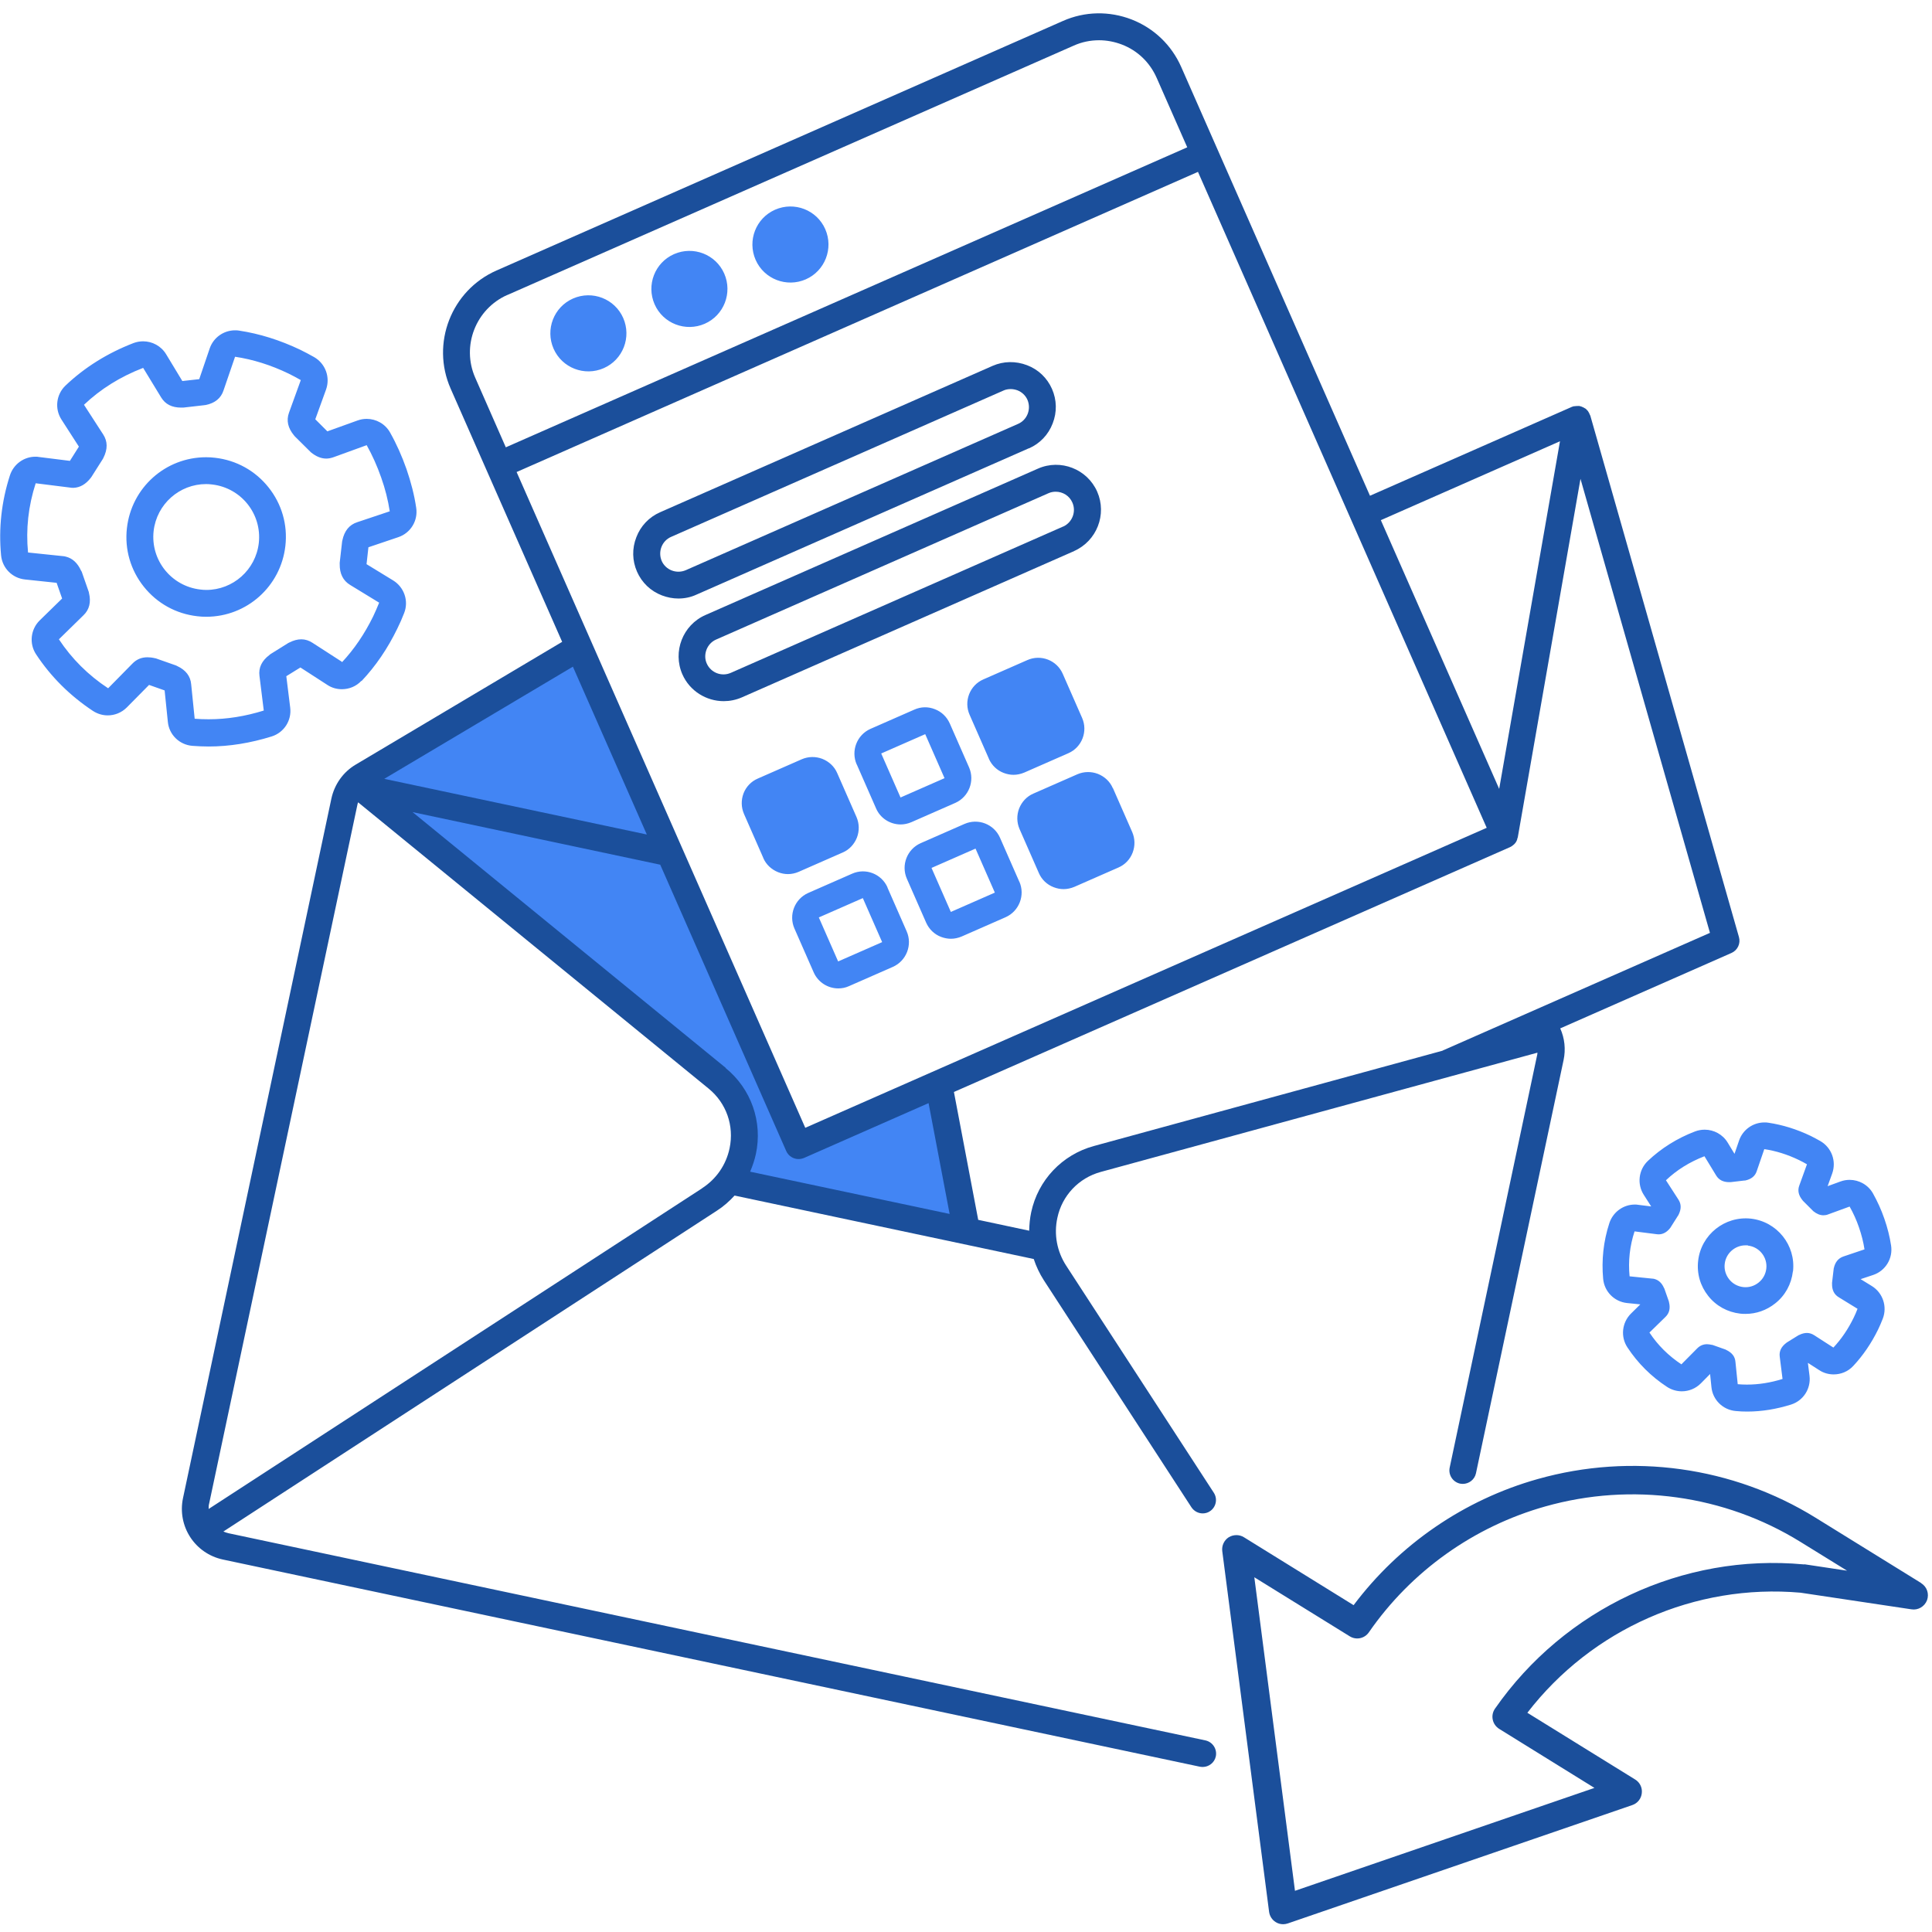
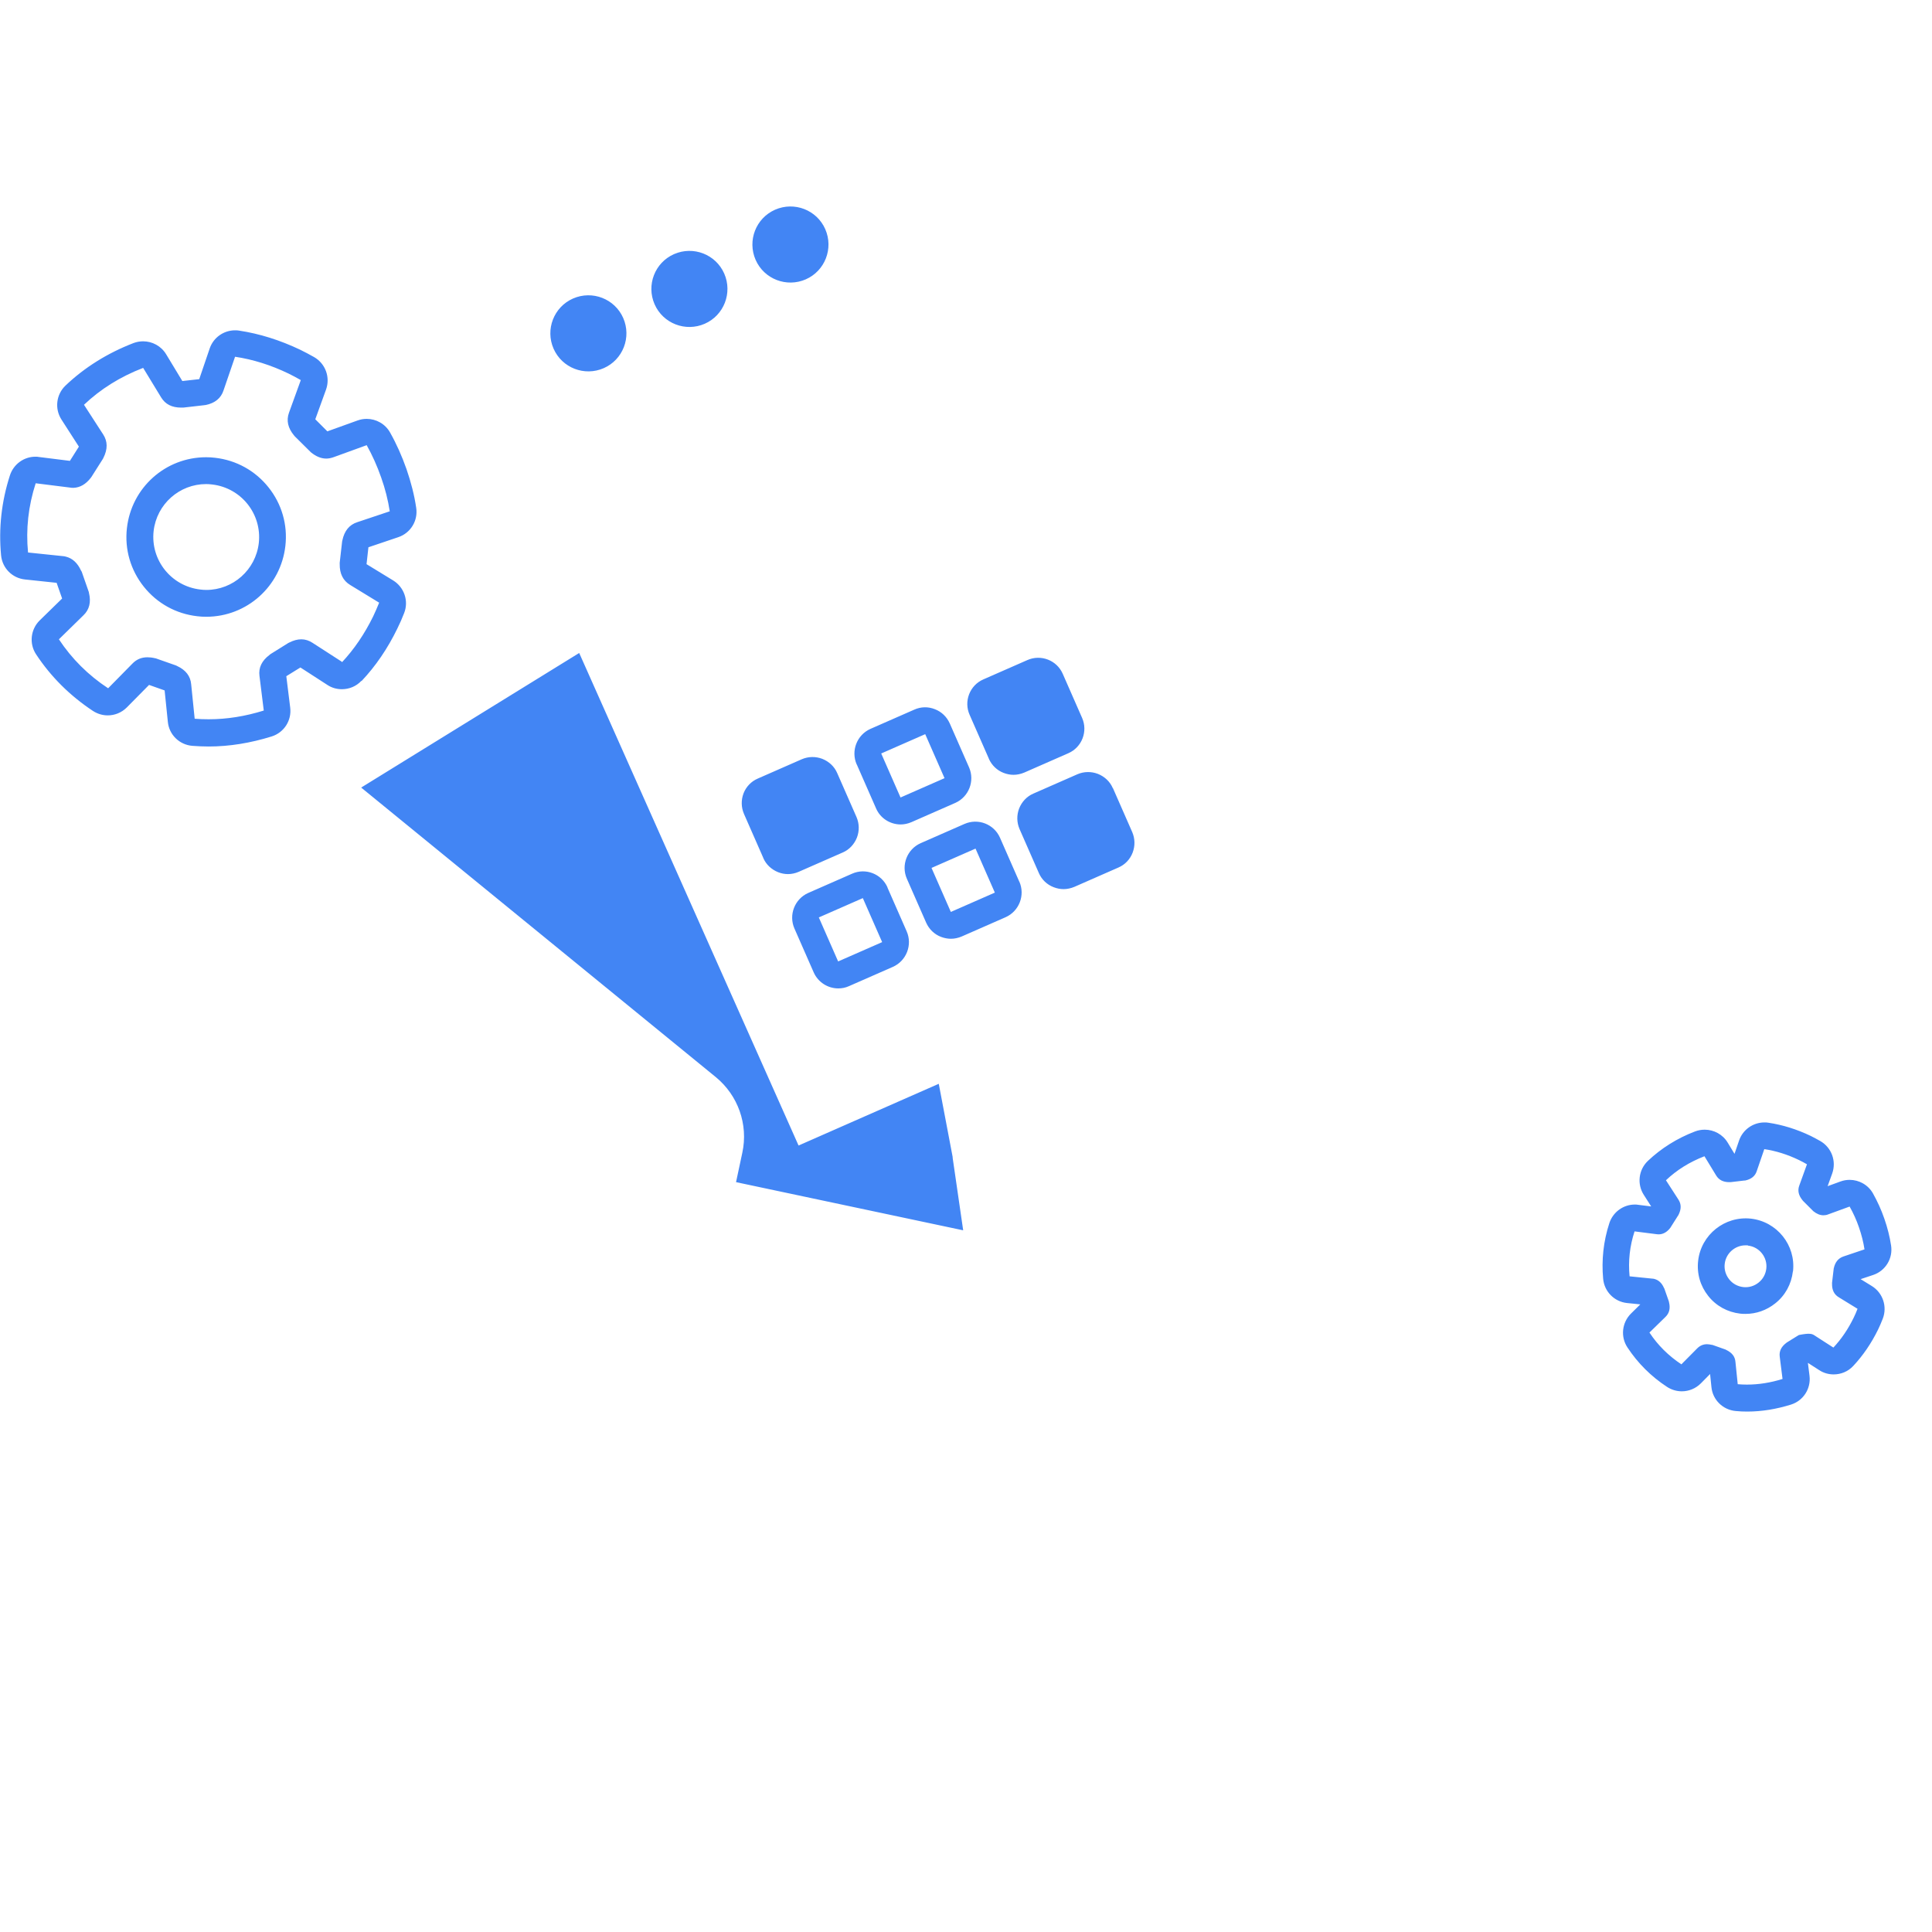
<svg xmlns="http://www.w3.org/2000/svg" width="144" height="144" viewBox="0 0 144 144" fill="none">
-   <path d="M71 86.26L71.79 91.7L54.86 88.11L55.33 85.91C55.78 83.81 55.01 81.64 53.35 80.28L26.92 58.7L43.17 48.67L59.52 85.38L69.97 80.78L71.01 86.26H71ZM20.01 36.32C21 37.56 21.45 39.11 21.27 40.69C20.93 43.7 18.4 45.97 15.37 45.97C15.15 45.97 14.92 45.96 14.7 45.93C13.12 45.75 11.71 44.97 10.72 43.73C9.73 42.49 9.28 40.94 9.46 39.36C9.8 36.35 12.33 34.08 15.36 34.08C15.58 34.08 15.81 34.09 16.03 34.12C17.61 34.3 19.02 35.08 20.01 36.32ZM15.81 36.11C15.66 36.09 15.51 36.08 15.36 36.08C13.38 36.08 11.68 37.57 11.45 39.58C11.21 41.74 12.76 43.69 14.93 43.94C15.08 43.96 15.23 43.97 15.38 43.97C17.36 43.97 19.06 42.48 19.29 40.47C19.53 38.31 17.98 36.36 15.81 36.11ZM26.94 50.74C26.55 51.16 26.02 51.37 25.48 51.37C25.11 51.37 24.73 51.27 24.4 51.05L22.39 49.75L21.34 50.4L21.63 52.74C21.75 53.7 21.17 54.6 20.25 54.89C18.68 55.38 17.1 55.64 15.55 55.64C15.14 55.64 14.73 55.62 14.33 55.59C13.37 55.51 12.6 54.76 12.51 53.8L12.27 51.46L11.11 51.05L9.45 52.73C9.06 53.12 8.55 53.32 8.03 53.32C7.65 53.32 7.27 53.21 6.93 52.99C5.22 51.86 3.79 50.44 2.69 48.77C2.16 47.97 2.28 46.91 2.96 46.24L4.63 44.61L4.22 43.44L1.86 43.19C0.91 43.09 0.17 42.34 0.08 41.39C-0.11 39.38 0.11 37.38 0.74 35.43C1.01 34.6 1.78 34.04 2.64 34.04C2.72 34.04 2.81 34.04 2.89 34.06L5.21 34.35L5.88 33.29L4.58 31.27C4.06 30.46 4.19 29.4 4.88 28.74C6.31 27.38 8.01 26.32 9.95 25.57C10.19 25.48 10.43 25.44 10.67 25.44C11.35 25.44 12.01 25.79 12.38 26.4L13.59 28.4L14.85 28.26L15.63 25.97C15.91 25.15 16.68 24.62 17.52 24.62C17.62 24.62 17.72 24.62 17.81 24.64C19.34 24.87 20.87 25.35 22.38 26.07C22.73 26.24 23.08 26.43 23.42 26.62C24.26 27.11 24.63 28.12 24.3 29.04L23.5 31.25L24.4 32.15L26.65 31.34C26.87 31.26 27.1 31.22 27.33 31.22C28.03 31.22 28.71 31.59 29.07 32.23C29.55 33.08 29.96 34 30.3 34.97C30.63 35.93 30.88 36.89 31.02 37.84C31.17 38.8 30.61 39.73 29.68 40.04L27.46 40.79L27.32 42.05L29.3 43.26C30.13 43.77 30.48 44.8 30.12 45.7C29.97 46.09 29.8 46.48 29.61 46.86C28.89 48.34 28 49.65 26.94 50.77V50.74ZM25.48 49.37C26.4 48.39 27.17 47.25 27.81 45.95C27.97 45.61 28.12 45.27 28.26 44.92L26.1 43.6C25.57 43.28 25.31 42.76 25.32 42.04C25.32 42.01 25.32 41.97 25.32 41.94L25.5 40.36C25.5 40.36 25.51 40.3 25.52 40.27C25.67 39.56 26.04 39.11 26.63 38.92L29.05 38.11C28.92 37.27 28.71 36.43 28.41 35.59C28.11 34.73 27.75 33.93 27.33 33.18L24.88 34.07C24.69 34.14 24.5 34.18 24.32 34.18C23.93 34.18 23.55 34.02 23.17 33.71C23.15 33.69 23.13 33.67 23.11 33.65L21.98 32.53C21.98 32.53 21.94 32.48 21.92 32.46C21.46 31.91 21.33 31.34 21.54 30.76L22.42 28.33C22.12 28.16 21.81 27.99 21.5 27.84C20.19 27.21 18.86 26.79 17.52 26.59L16.66 29.1C16.47 29.68 16.02 30.05 15.32 30.19C15.29 30.19 15.26 30.19 15.23 30.2L13.66 30.38C13.66 30.38 13.62 30.38 13.61 30.38C13.59 30.38 13.58 30.38 13.56 30.38C13.54 30.38 13.52 30.38 13.5 30.38C12.81 30.38 12.32 30.13 12.01 29.62L10.67 27.42C8.96 28.08 7.49 29 6.26 30.17L7.69 32.38C8.03 32.9 8.03 33.48 7.71 34.12C7.7 34.15 7.68 34.18 7.67 34.2L6.82 35.54C6.82 35.54 6.79 35.59 6.77 35.61C6.4 36.09 5.97 36.34 5.48 36.36C5.39 36.36 5.3 36.36 5.21 36.34L2.66 36.02C2.11 37.72 1.92 39.44 2.09 41.18L4.68 41.45C4.76 41.45 4.83 41.47 4.91 41.49C5.4 41.61 5.78 41.96 6.04 42.53C6.06 42.56 6.07 42.58 6.09 42.61L6.61 44.1C6.61 44.1 6.63 44.16 6.63 44.19C6.8 44.88 6.66 45.44 6.22 45.86L4.39 47.65C5.35 49.1 6.57 50.32 8.06 51.3L9.87 49.46C10.18 49.14 10.55 48.99 10.99 48.99C11.17 48.99 11.35 49.01 11.55 49.06C11.58 49.06 11.61 49.07 11.64 49.08L13.12 49.6C13.12 49.6 13.18 49.63 13.2 49.64C13.85 49.94 14.2 50.4 14.25 51.01L14.51 53.57C14.86 53.6 15.21 53.61 15.56 53.61C16.91 53.61 18.28 53.39 19.66 52.96L19.34 50.38C19.26 49.77 19.51 49.25 20.08 48.82C20.1 48.8 20.13 48.78 20.15 48.76L21.48 47.93C21.48 47.93 21.53 47.91 21.56 47.89C21.88 47.73 22.17 47.65 22.46 47.65C22.75 47.65 23.03 47.74 23.29 47.91L25.49 49.33L25.48 49.37ZM133.63 94.77C133.52 95.71 133.06 96.56 132.31 97.15C131.67 97.66 130.9 97.93 130.1 97.93C129.97 97.93 129.83 97.93 129.7 97.91C128.76 97.8 127.91 97.34 127.32 96.59C126.73 95.85 126.46 94.92 126.57 93.97C126.79 92.02 128.56 90.62 130.5 90.83C132.45 91.05 133.86 92.81 133.64 94.76L133.63 94.77ZM130.27 92.82C130.21 92.82 130.15 92.82 130.1 92.82C129.32 92.82 128.64 93.41 128.55 94.2C128.5 94.61 128.62 95.02 128.88 95.35C129.14 95.68 129.51 95.88 129.92 95.93C130.34 95.98 130.74 95.86 131.07 95.6C131.4 95.34 131.6 94.97 131.65 94.56C131.75 93.71 131.13 92.93 130.28 92.84L130.27 92.82ZM139.61 95.03L138.68 95.34L139.51 95.85C140.34 96.36 140.68 97.39 140.33 98.29C140.23 98.56 140.11 98.82 139.98 99.1C139.48 100.12 138.86 101.03 138.13 101.81C137.74 102.23 137.21 102.44 136.67 102.44C136.3 102.44 135.92 102.34 135.59 102.12L134.75 101.58L134.87 102.54C134.99 103.5 134.41 104.4 133.49 104.69C132.4 105.03 131.31 105.21 130.23 105.21C129.95 105.21 129.66 105.2 129.38 105.17C128.42 105.09 127.65 104.34 127.56 103.38L127.46 102.41L126.77 103.11C126.38 103.5 125.87 103.7 125.35 103.7C124.97 103.7 124.59 103.59 124.25 103.37C123.06 102.59 122.07 101.6 121.3 100.43C120.77 99.63 120.89 98.57 121.57 97.9L122.26 97.22L121.27 97.12C120.32 97.02 119.58 96.27 119.49 95.32C119.36 93.92 119.51 92.52 119.95 91.17C120.22 90.34 120.99 89.78 121.85 89.78C121.93 89.78 122.02 89.78 122.1 89.8L123.07 89.92L122.52 89.06C122 88.25 122.13 87.19 122.82 86.53C123.81 85.59 125 84.84 126.34 84.33C126.58 84.24 126.82 84.2 127.06 84.2C127.74 84.2 128.4 84.55 128.77 85.16L129.28 86L129.62 85.01C129.9 84.19 130.67 83.66 131.51 83.66C131.61 83.66 131.71 83.66 131.8 83.68C132.87 83.84 133.93 84.17 134.97 84.67C135.21 84.79 135.45 84.92 135.68 85.05C136.52 85.54 136.89 86.55 136.56 87.47L136.22 88.41L137.18 88.06C137.4 87.98 137.63 87.94 137.86 87.94C138.56 87.94 139.24 88.31 139.6 88.95C139.93 89.54 140.22 90.17 140.45 90.84C140.68 91.5 140.85 92.17 140.95 92.83C141.1 93.79 140.54 94.72 139.61 95.03ZM138.97 93.13C138.89 92.59 138.75 92.04 138.56 91.49C138.37 90.93 138.13 90.41 137.86 89.93L136.27 90.51C136.15 90.56 136.03 90.58 135.91 90.58C135.66 90.58 135.41 90.48 135.16 90.28C135.15 90.27 135.13 90.25 135.12 90.24L134.39 89.51C134.39 89.51 134.36 89.48 134.35 89.46C134.05 89.1 133.97 88.73 134.11 88.36L134.68 86.78C134.49 86.67 134.29 86.56 134.08 86.46C133.23 86.05 132.37 85.78 131.5 85.65L130.94 87.28C130.82 87.66 130.53 87.89 130.07 87.99C130.05 87.99 130.03 87.99 130.01 87.99L128.99 88.11C128.99 88.11 128.97 88.11 128.95 88.11C128.94 88.11 128.93 88.11 128.92 88.11C128.91 88.11 128.89 88.11 128.88 88.11C128.43 88.11 128.11 87.94 127.91 87.61L127.04 86.18C125.93 86.61 124.98 87.2 124.17 87.97L125.1 89.41C125.32 89.75 125.32 90.12 125.11 90.54C125.11 90.56 125.09 90.58 125.08 90.59L124.53 91.46C124.53 91.46 124.51 91.49 124.5 91.51C124.26 91.82 123.98 91.99 123.66 92C123.6 92 123.54 92 123.48 91.99L121.83 91.78C121.47 92.88 121.35 94 121.46 95.13L123.14 95.3C123.19 95.3 123.24 95.31 123.29 95.32C123.61 95.4 123.86 95.62 124.02 95.99C124.03 96.01 124.04 96.03 124.05 96.04L124.39 97.01C124.39 97.01 124.39 97.05 124.4 97.07C124.51 97.52 124.42 97.88 124.13 98.16L122.94 99.32C123.56 100.26 124.36 101.05 125.32 101.69L126.5 100.5C126.7 100.3 126.94 100.19 127.23 100.19C127.34 100.19 127.47 100.21 127.6 100.24C127.62 100.24 127.64 100.24 127.66 100.25L128.62 100.59C128.62 100.59 128.66 100.61 128.67 100.62C129.09 100.82 129.32 101.11 129.35 101.51L129.52 103.17C129.75 103.19 129.97 103.2 130.2 103.2C131.08 103.2 131.96 103.06 132.86 102.78L132.65 101.11C132.6 100.72 132.76 100.38 133.13 100.1C133.15 100.09 133.16 100.07 133.18 100.06L134.05 99.52C134.05 99.52 134.09 99.5 134.1 99.5C134.3 99.4 134.5 99.35 134.68 99.35C134.86 99.35 135.05 99.41 135.22 99.52L136.65 100.44C137.25 99.8 137.75 99.06 138.16 98.22C138.27 98 138.36 97.78 138.45 97.55L137.05 96.69C136.7 96.48 136.54 96.14 136.55 95.68C136.55 95.66 136.55 95.64 136.55 95.61L136.67 94.59C136.67 94.59 136.67 94.55 136.68 94.53C136.78 94.07 137.02 93.78 137.4 93.65L138.97 93.12V93.13ZM56.89 63.95C57.1 64.44 57.5 64.81 58 65.01C58.23 65.1 58.48 65.15 58.73 65.15C59 65.15 59.28 65.09 59.53 64.98L62.81 63.54C63.3 63.33 63.67 62.93 63.87 62.43C64.06 61.93 64.05 61.39 63.84 60.9L62.4 57.62C62.19 57.13 61.79 56.76 61.29 56.56C60.79 56.37 60.25 56.38 59.76 56.59L56.48 58.03C55.99 58.24 55.61 58.64 55.42 59.13C55.23 59.63 55.24 60.17 55.45 60.66L56.89 63.94V63.95ZM63.85 56.97C63.41 55.96 63.87 54.78 64.87 54.33L68.15 52.89C68.64 52.67 69.18 52.66 69.68 52.86C70.18 53.05 70.57 53.43 70.79 53.92L72.23 57.2C72.67 58.21 72.21 59.39 71.21 59.84L67.93 61.28C67.67 61.39 67.4 61.45 67.13 61.45C66.36 61.45 65.62 61 65.3 60.26L63.86 56.98L63.85 56.97ZM65.68 56.16L67.12 59.44L70.4 58L68.96 54.72L65.68 56.16ZM73.7 56.55C73.92 57.04 74.31 57.42 74.81 57.61C75.05 57.7 75.29 57.75 75.54 57.75C75.81 57.75 76.09 57.69 76.35 57.58L79.63 56.14C80.64 55.7 81.1 54.51 80.65 53.5L79.21 50.22C78.77 49.21 77.58 48.75 76.57 49.2L73.29 50.64C72.28 51.08 71.82 52.27 72.27 53.28L73.71 56.56L73.7 56.55ZM66.14 66.14L67.58 69.42C68.02 70.43 67.56 71.61 66.56 72.06L63.28 73.5C63.02 73.62 62.75 73.67 62.48 73.67C61.71 73.67 60.98 73.22 60.65 72.48L59.21 69.2C58.77 68.19 59.23 67.01 60.23 66.56L63.51 65.12C64.52 64.67 65.7 65.13 66.15 66.14H66.14ZM65.75 70.22L64.31 66.94L61.03 68.38L62.47 71.66L65.75 70.22ZM75.98 65.72C76.42 66.73 75.96 67.91 74.96 68.36L71.68 69.8C71.42 69.91 71.15 69.97 70.87 69.97C70.63 69.97 70.38 69.92 70.14 69.83C69.64 69.64 69.25 69.26 69.03 68.77L67.59 65.49C67.15 64.48 67.61 63.3 68.61 62.85L71.89 61.41C72.9 60.97 74.08 61.42 74.53 62.43L75.97 65.71L75.98 65.72ZM74.15 66.53L72.71 63.25L69.43 64.69L70.87 67.97L74.15 66.53ZM82.94 58.74C82.73 58.25 82.33 57.88 81.83 57.68C81.33 57.49 80.79 57.5 80.3 57.71L77.02 59.15C76.53 59.36 76.16 59.76 75.96 60.26C75.77 60.76 75.78 61.3 75.99 61.79L77.43 65.07C77.64 65.56 78.04 65.94 78.54 66.13C78.78 66.22 79.02 66.27 79.27 66.27C79.54 66.27 79.82 66.21 80.08 66.1L83.36 64.66C83.85 64.45 84.23 64.05 84.42 63.55C84.61 63.05 84.6 62.51 84.39 62.02L82.95 58.74H82.94ZM45 27.44C46.43 26.81 47.08 25.14 46.45 23.7C45.82 22.27 44.15 21.62 42.71 22.25C41.28 22.88 40.63 24.55 41.26 25.99C41.89 27.42 43.56 28.07 45 27.44ZM52.53 24.13C53.96 23.5 54.61 21.83 53.98 20.39C53.35 18.96 51.68 18.31 50.24 18.94C48.81 19.57 48.16 21.24 48.79 22.68C49.42 24.11 51.09 24.76 52.53 24.13ZM60.06 20.82C61.49 20.19 62.14 18.52 61.51 17.08C60.88 15.65 59.21 15 57.77 15.63C56.34 16.26 55.69 17.93 56.32 19.37C56.95 20.8 58.62 21.45 60.06 20.82Z" fill="#4285F4" />
-   <path d="M143.19 117.99L135.32 113.12C129.17 109.31 121.62 108.26 114.61 110.24C109.14 111.78 104.3 115.1 100.89 119.64L92.72 114.58C92.37 114.36 91.93 114.37 91.58 114.58C91.24 114.8 91.05 115.2 91.1 115.61L94.59 142.49C94.63 142.81 94.81 143.09 95.08 143.26C95.25 143.37 95.44 143.42 95.64 143.42C95.76 143.42 95.87 143.4 95.99 143.36L121.66 134.54C122.05 134.41 122.33 134.06 122.37 133.65C122.42 133.24 122.22 132.84 121.87 132.63L113.84 127.66C118.65 121.42 126.34 118.02 134.2 118.71L142.47 119.95C142.97 120.03 143.45 119.74 143.63 119.27C143.8 118.8 143.63 118.27 143.19 118V117.99ZM134.49 116.6C134.49 116.6 134.45 116.6 134.43 116.6C125.43 115.77 116.62 119.9 111.43 127.35C111.26 127.59 111.2 127.89 111.26 128.17C111.32 128.46 111.49 128.7 111.74 128.86L118.84 133.26L96.52 140.93L93.49 117.56L100.6 121.96C101.08 122.26 101.71 122.13 102.03 121.66C105.18 117.11 109.85 113.78 115.18 112.28C121.62 110.46 128.55 111.43 134.19 114.92L137.67 117.07L134.48 116.59L134.49 116.6ZM54.75 89.11L77.05 93.84C77.23 94.39 77.48 94.92 77.8 95.42L88.8 112.34C88.99 112.63 89.31 112.8 89.64 112.8C89.83 112.8 90.02 112.75 90.18 112.64C90.64 112.34 90.77 111.72 90.47 111.26L79.47 94.34C78.78 93.28 78.54 92.01 78.81 90.77C79.16 89.11 80.4 87.8 82.04 87.35L114.59 78.46C114.59 78.46 114.59 78.55 114.58 78.59L108.05 109.39C107.94 109.93 108.28 110.46 108.82 110.58C108.89 110.59 108.96 110.6 109.03 110.6C109.49 110.6 109.91 110.28 110.01 109.81L116.54 79.01C116.71 78.21 116.62 77.38 116.29 76.65L129.05 71.03C129.51 70.83 129.75 70.32 129.61 69.84L118.53 30.97C118.53 30.97 118.52 30.95 118.51 30.94C118.47 30.83 118.42 30.73 118.35 30.63C118.33 30.61 118.31 30.59 118.3 30.58C118.26 30.54 118.23 30.49 118.18 30.46C118.15 30.44 118.12 30.43 118.09 30.41C118.06 30.39 118.03 30.37 118 30.36C117.91 30.31 117.81 30.28 117.71 30.26C117.69 30.26 117.67 30.26 117.65 30.26C117.55 30.26 117.44 30.26 117.34 30.28C117.32 30.28 117.31 30.28 117.29 30.28C117.27 30.28 117.26 30.3 117.25 30.3C117.22 30.3 117.19 30.31 117.17 30.32L102.11 36.95L88.04 4.99C87.32 3.36 86.01 2.1 84.34 1.45C82.68 0.81 80.86 0.84 79.23 1.56L37.01 20.16C33.64 21.64 32.1 25.6 33.59 28.97L41.9 47.84L26.51 56.99C25.58 57.54 24.93 58.46 24.7 59.52L13.64 111.66C13.42 112.7 13.64 113.74 14.18 114.57C14.72 115.4 15.58 116.02 16.62 116.24L89.43 131.68C89.5 131.69 89.57 131.7 89.64 131.7C90.1 131.7 90.52 131.38 90.62 130.91C90.73 130.37 90.39 129.84 89.85 129.72L17.04 114.28C16.9 114.25 16.77 114.2 16.65 114.15L53.43 90.24C53.93 89.92 54.37 89.53 54.76 89.1L54.75 89.11ZM54.09 79.59L30.75 60.53L49.21 64.45L58.6 85.79C58.76 86.16 59.13 86.39 59.52 86.39C59.65 86.39 59.79 86.36 59.92 86.31L69.21 82.22L70.78 90.48L55.91 87.33C56.09 86.91 56.24 86.47 56.34 86.01C56.85 83.61 55.99 81.16 54.09 79.61V79.59ZM38.51 35.18L89.29 12.81L110.81 61.7L60.02 84.06L38.5 35.17L38.51 35.18ZM107.53 78.31L81.52 85.42C79.16 86.07 77.37 87.96 76.86 90.35C76.76 90.81 76.72 91.27 76.71 91.73L72.91 90.92L71.1 81.39L112.55 63.14C112.66 63.09 112.75 63.02 112.84 62.94C112.86 62.92 112.88 62.91 112.89 62.89C112.97 62.81 113.03 62.71 113.07 62.6C113.07 62.6 113.07 62.6 113.08 62.58C113.08 62.57 113.08 62.55 113.08 62.54C113.1 62.49 113.12 62.44 113.13 62.39L117.8 35.69L127.45 69.53L107.53 78.3V78.31ZM116.27 32.9L111.74 58.8L102.92 38.77L116.27 32.89V32.9ZM37.81 21.99L80.03 3.4C80.63 3.13 81.27 3 81.92 3C82.49 3 83.07 3.11 83.62 3.32C84.79 3.77 85.7 4.65 86.21 5.8L88.49 10.98L37.7 33.34L35.42 28.15C34.38 25.79 35.46 23.02 37.82 21.98L37.81 21.99ZM48.21 62.2L28.64 58.05L42.7 49.69L48.21 62.2ZM52.33 88.57L15.55 112.47C15.55 112.33 15.55 112.2 15.59 112.06L26.65 59.93C26.65 59.93 26.68 59.85 26.69 59.8L52.82 81.14C54.14 82.22 54.73 83.91 54.38 85.58C54.12 86.82 53.39 87.88 52.32 88.57H52.33ZM76.69 33.42C77.51 33.06 78.14 32.4 78.46 31.56C78.79 30.72 78.77 29.81 78.41 28.99C78.05 28.17 77.39 27.54 76.55 27.22C75.71 26.9 74.8 26.91 73.98 27.27L49.2 38.18C48.38 38.54 47.75 39.2 47.43 40.04C47.1 40.88 47.12 41.79 47.48 42.61C47.84 43.43 48.5 44.06 49.34 44.38C49.74 44.53 50.15 44.61 50.56 44.61C51.02 44.61 51.48 44.52 51.91 44.32L76.69 33.41V33.42ZM50.07 42.52C49.73 42.39 49.46 42.13 49.32 41.81C49.18 41.48 49.17 41.11 49.3 40.77C49.43 40.43 49.69 40.16 50.01 40.02L74.79 29.11C74.96 29.03 75.15 29 75.33 29C75.5 29 75.66 29.03 75.83 29.09C76.17 29.22 76.44 29.48 76.58 29.8C76.72 30.13 76.73 30.5 76.6 30.84C76.47 31.18 76.21 31.45 75.89 31.59L51.11 42.5C50.78 42.64 50.41 42.65 50.07 42.52ZM80.06 41.07C81.75 40.32 82.52 38.34 81.78 36.65C81.04 34.96 79.05 34.18 77.36 34.93L52.58 45.84C50.89 46.58 50.12 48.57 50.86 50.26C51.41 51.51 52.65 52.26 53.94 52.26C54.39 52.26 54.85 52.17 55.29 51.98L80.07 41.07H80.06ZM79.25 39.24L54.47 50.15C53.79 50.45 52.99 50.15 52.68 49.46C52.53 49.13 52.53 48.76 52.66 48.42C52.79 48.08 53.05 47.81 53.37 47.67L78.15 36.76C78.33 36.68 78.51 36.65 78.69 36.65C79.21 36.65 79.71 36.95 79.93 37.46C80.23 38.14 79.92 38.94 79.24 39.25L79.25 39.24Z" fill="#1B4F9B" />
+   <path d="M71 86.26L71.79 91.7L54.86 88.11L55.33 85.91C55.78 83.81 55.01 81.64 53.35 80.28L26.92 58.7L43.17 48.67L59.52 85.38L69.97 80.78L71.01 86.26H71ZM20.01 36.32C21 37.56 21.45 39.11 21.27 40.69C20.93 43.7 18.4 45.97 15.37 45.97C15.15 45.97 14.92 45.96 14.7 45.93C13.12 45.75 11.71 44.97 10.72 43.73C9.73 42.49 9.28 40.94 9.46 39.36C9.8 36.35 12.33 34.08 15.36 34.08C15.58 34.08 15.81 34.09 16.03 34.12C17.61 34.3 19.02 35.08 20.01 36.32ZM15.81 36.11C15.66 36.09 15.51 36.08 15.36 36.08C13.38 36.08 11.68 37.57 11.45 39.58C11.21 41.74 12.76 43.69 14.93 43.94C15.08 43.96 15.23 43.97 15.38 43.97C17.36 43.97 19.06 42.48 19.29 40.47C19.53 38.31 17.98 36.36 15.81 36.11ZM26.94 50.74C26.55 51.16 26.02 51.37 25.48 51.37C25.11 51.37 24.73 51.27 24.4 51.05L22.39 49.75L21.34 50.4L21.63 52.74C21.75 53.7 21.17 54.6 20.25 54.89C18.68 55.38 17.1 55.64 15.55 55.64C15.14 55.64 14.73 55.62 14.33 55.59C13.37 55.51 12.6 54.76 12.51 53.8L12.27 51.46L11.11 51.05L9.45 52.73C9.06 53.12 8.55 53.32 8.03 53.32C7.65 53.32 7.27 53.21 6.93 52.99C5.22 51.86 3.79 50.44 2.69 48.77C2.16 47.97 2.28 46.91 2.96 46.24L4.63 44.61L4.22 43.44L1.86 43.19C0.91 43.09 0.17 42.34 0.08 41.39C-0.11 39.38 0.11 37.38 0.74 35.43C1.01 34.6 1.78 34.04 2.64 34.04C2.72 34.04 2.81 34.04 2.89 34.06L5.21 34.35L5.88 33.29L4.58 31.27C4.06 30.46 4.19 29.4 4.88 28.74C6.31 27.38 8.01 26.32 9.95 25.57C10.19 25.48 10.43 25.44 10.67 25.44C11.35 25.44 12.01 25.79 12.38 26.4L13.59 28.4L14.85 28.26L15.63 25.97C15.91 25.15 16.68 24.62 17.52 24.62C17.62 24.62 17.72 24.62 17.81 24.64C19.34 24.87 20.87 25.35 22.38 26.07C22.73 26.24 23.08 26.43 23.42 26.62C24.26 27.11 24.63 28.12 24.3 29.04L23.5 31.25L24.4 32.15L26.65 31.34C26.87 31.26 27.1 31.22 27.33 31.22C28.03 31.22 28.71 31.59 29.07 32.23C29.55 33.08 29.96 34 30.3 34.97C30.63 35.93 30.88 36.89 31.02 37.84C31.17 38.8 30.61 39.73 29.68 40.04L27.46 40.79L27.32 42.05L29.3 43.26C30.13 43.77 30.48 44.8 30.12 45.7C29.97 46.09 29.8 46.48 29.61 46.86C28.89 48.34 28 49.65 26.94 50.77V50.74ZM25.48 49.37C26.4 48.39 27.17 47.25 27.81 45.95C27.97 45.61 28.12 45.27 28.26 44.92L26.1 43.6C25.57 43.28 25.31 42.76 25.32 42.04C25.32 42.01 25.32 41.97 25.32 41.94L25.5 40.36C25.5 40.36 25.51 40.3 25.52 40.27C25.67 39.56 26.04 39.11 26.63 38.92L29.05 38.11C28.92 37.27 28.71 36.43 28.41 35.59C28.11 34.73 27.75 33.93 27.33 33.18L24.88 34.07C24.69 34.14 24.5 34.18 24.32 34.18C23.93 34.18 23.55 34.02 23.17 33.71C23.15 33.69 23.13 33.67 23.11 33.65L21.98 32.53C21.98 32.53 21.94 32.48 21.92 32.46C21.46 31.91 21.33 31.34 21.54 30.76L22.42 28.33C22.12 28.16 21.81 27.99 21.5 27.84C20.19 27.21 18.86 26.79 17.52 26.59L16.66 29.1C16.47 29.68 16.02 30.05 15.32 30.19C15.29 30.19 15.26 30.19 15.23 30.2L13.66 30.38C13.66 30.38 13.62 30.38 13.61 30.38C13.59 30.38 13.58 30.38 13.56 30.38C13.54 30.38 13.52 30.38 13.5 30.38C12.81 30.38 12.32 30.13 12.01 29.62L10.67 27.42C8.96 28.08 7.49 29 6.26 30.17L7.69 32.38C8.03 32.9 8.03 33.48 7.71 34.12C7.7 34.15 7.68 34.18 7.67 34.2L6.82 35.54C6.82 35.54 6.79 35.59 6.77 35.61C6.4 36.09 5.97 36.34 5.48 36.36C5.39 36.36 5.3 36.36 5.21 36.34L2.66 36.02C2.11 37.72 1.92 39.44 2.09 41.18L4.68 41.45C4.76 41.45 4.83 41.47 4.91 41.49C5.4 41.61 5.78 41.96 6.04 42.53C6.06 42.56 6.07 42.58 6.09 42.61L6.61 44.1C6.61 44.1 6.63 44.16 6.63 44.19C6.8 44.88 6.66 45.44 6.22 45.86L4.39 47.65C5.35 49.1 6.57 50.32 8.06 51.3L9.87 49.46C10.18 49.14 10.55 48.99 10.99 48.99C11.17 48.99 11.35 49.01 11.55 49.06C11.58 49.06 11.61 49.07 11.64 49.08L13.12 49.6C13.12 49.6 13.18 49.63 13.2 49.64C13.85 49.94 14.2 50.4 14.25 51.01L14.51 53.57C14.86 53.6 15.21 53.61 15.56 53.61C16.91 53.61 18.28 53.39 19.66 52.96L19.34 50.38C19.26 49.77 19.51 49.25 20.08 48.82C20.1 48.8 20.13 48.78 20.15 48.76L21.48 47.93C21.48 47.93 21.53 47.91 21.56 47.89C21.88 47.73 22.17 47.65 22.46 47.65C22.75 47.65 23.03 47.74 23.29 47.91L25.49 49.33L25.48 49.37ZM133.63 94.77C133.52 95.71 133.06 96.56 132.31 97.15C131.67 97.66 130.9 97.93 130.1 97.93C129.97 97.93 129.83 97.93 129.7 97.91C128.76 97.8 127.91 97.34 127.32 96.59C126.73 95.85 126.46 94.92 126.57 93.97C126.79 92.02 128.56 90.62 130.5 90.83C132.45 91.05 133.86 92.81 133.64 94.76L133.63 94.77ZM130.27 92.82C130.21 92.82 130.15 92.82 130.1 92.82C129.32 92.82 128.64 93.41 128.55 94.2C128.5 94.61 128.62 95.02 128.88 95.35C129.14 95.68 129.51 95.88 129.92 95.93C130.34 95.98 130.74 95.86 131.07 95.6C131.4 95.34 131.6 94.97 131.65 94.56C131.75 93.71 131.13 92.93 130.28 92.84L130.27 92.82ZM139.61 95.03L138.68 95.34L139.51 95.85C140.34 96.36 140.68 97.39 140.33 98.29C140.23 98.56 140.11 98.82 139.98 99.1C139.48 100.12 138.86 101.03 138.13 101.81C137.74 102.23 137.21 102.44 136.67 102.44C136.3 102.44 135.92 102.34 135.59 102.12L134.75 101.58L134.87 102.54C134.99 103.5 134.41 104.4 133.49 104.69C132.4 105.03 131.31 105.21 130.23 105.21C129.95 105.21 129.66 105.2 129.38 105.17C128.42 105.09 127.65 104.34 127.56 103.38L127.46 102.41L126.77 103.11C126.38 103.5 125.87 103.7 125.35 103.7C124.97 103.7 124.59 103.59 124.25 103.37C123.06 102.59 122.07 101.6 121.3 100.43C120.77 99.63 120.89 98.57 121.57 97.9L122.26 97.22L121.27 97.12C120.32 97.02 119.58 96.27 119.49 95.32C119.36 93.92 119.51 92.52 119.95 91.17C120.22 90.34 120.99 89.78 121.85 89.78C121.93 89.78 122.02 89.78 122.1 89.8L123.07 89.92L122.52 89.06C122 88.25 122.13 87.19 122.82 86.53C123.81 85.59 125 84.84 126.34 84.33C126.58 84.24 126.82 84.2 127.06 84.2C127.74 84.2 128.4 84.55 128.77 85.16L129.28 86L129.62 85.01C129.9 84.19 130.67 83.66 131.51 83.66C131.61 83.66 131.71 83.66 131.8 83.68C132.87 83.84 133.93 84.17 134.97 84.67C135.21 84.79 135.45 84.92 135.68 85.05C136.52 85.54 136.89 86.55 136.56 87.47L136.22 88.41L137.18 88.06C137.4 87.98 137.63 87.94 137.86 87.94C138.56 87.94 139.24 88.31 139.6 88.95C139.93 89.54 140.22 90.17 140.45 90.84C140.68 91.5 140.85 92.17 140.95 92.83C141.1 93.79 140.54 94.72 139.61 95.03ZM138.97 93.13C138.89 92.59 138.75 92.04 138.56 91.49C138.37 90.93 138.13 90.41 137.86 89.93L136.27 90.51C136.15 90.56 136.03 90.58 135.91 90.58C135.66 90.58 135.41 90.48 135.16 90.28C135.15 90.27 135.13 90.25 135.12 90.24L134.39 89.51C134.39 89.51 134.36 89.48 134.35 89.46C134.05 89.1 133.97 88.73 134.11 88.36L134.68 86.78C134.49 86.67 134.29 86.56 134.08 86.46C133.23 86.05 132.37 85.78 131.5 85.65L130.94 87.28C130.82 87.66 130.53 87.89 130.07 87.99C130.05 87.99 130.03 87.99 130.01 87.99L128.99 88.11C128.99 88.11 128.97 88.11 128.95 88.11C128.94 88.11 128.93 88.11 128.92 88.11C128.91 88.11 128.89 88.11 128.88 88.11C128.43 88.11 128.11 87.94 127.91 87.61L127.04 86.18C125.93 86.61 124.98 87.2 124.17 87.97L125.1 89.41C125.32 89.75 125.32 90.12 125.11 90.54C125.11 90.56 125.09 90.58 125.08 90.59L124.53 91.46C124.53 91.46 124.51 91.49 124.5 91.51C124.26 91.82 123.98 91.99 123.66 92C123.6 92 123.54 92 123.48 91.99L121.83 91.78C121.47 92.88 121.35 94 121.46 95.13L123.14 95.3C123.19 95.3 123.24 95.31 123.29 95.32C123.61 95.4 123.86 95.62 124.02 95.99C124.03 96.01 124.04 96.03 124.05 96.04L124.39 97.01C124.39 97.01 124.39 97.05 124.4 97.07C124.51 97.52 124.42 97.88 124.13 98.16L122.94 99.32C123.56 100.26 124.36 101.05 125.32 101.69L126.5 100.5C126.7 100.3 126.94 100.19 127.23 100.19C127.34 100.19 127.47 100.21 127.6 100.24C127.62 100.24 127.64 100.24 127.66 100.25L128.62 100.59C128.62 100.59 128.66 100.61 128.67 100.62C129.09 100.82 129.32 101.11 129.35 101.51L129.52 103.17C129.75 103.19 129.97 103.2 130.2 103.2C131.08 103.2 131.96 103.06 132.86 102.78L132.65 101.11C132.6 100.72 132.76 100.38 133.13 100.1C133.15 100.09 133.16 100.07 133.18 100.06L134.05 99.52C134.05 99.52 134.09 99.5 134.1 99.5C134.86 99.35 135.05 99.41 135.22 99.52L136.65 100.44C137.25 99.8 137.75 99.06 138.16 98.22C138.27 98 138.36 97.78 138.45 97.55L137.05 96.69C136.7 96.48 136.54 96.14 136.55 95.68C136.55 95.66 136.55 95.64 136.55 95.61L136.67 94.59C136.67 94.59 136.67 94.55 136.68 94.53C136.78 94.07 137.02 93.78 137.4 93.65L138.97 93.12V93.13ZM56.89 63.95C57.1 64.44 57.5 64.81 58 65.01C58.23 65.1 58.48 65.15 58.73 65.15C59 65.15 59.28 65.09 59.53 64.98L62.81 63.54C63.3 63.33 63.67 62.93 63.87 62.43C64.06 61.93 64.05 61.39 63.84 60.9L62.4 57.62C62.19 57.13 61.79 56.76 61.29 56.56C60.79 56.37 60.25 56.38 59.76 56.59L56.48 58.03C55.99 58.24 55.61 58.64 55.42 59.13C55.23 59.63 55.24 60.17 55.45 60.66L56.89 63.94V63.95ZM63.85 56.97C63.41 55.96 63.87 54.78 64.87 54.33L68.15 52.89C68.64 52.67 69.18 52.66 69.68 52.86C70.18 53.05 70.57 53.43 70.79 53.92L72.23 57.2C72.67 58.21 72.21 59.39 71.21 59.84L67.93 61.28C67.67 61.39 67.4 61.45 67.13 61.45C66.36 61.45 65.62 61 65.3 60.26L63.86 56.98L63.85 56.97ZM65.68 56.16L67.12 59.44L70.4 58L68.96 54.72L65.68 56.16ZM73.7 56.55C73.92 57.04 74.31 57.42 74.81 57.61C75.05 57.7 75.29 57.75 75.54 57.75C75.81 57.75 76.09 57.69 76.35 57.58L79.63 56.14C80.64 55.7 81.1 54.51 80.65 53.5L79.21 50.22C78.77 49.21 77.58 48.75 76.57 49.2L73.29 50.64C72.28 51.08 71.82 52.27 72.27 53.28L73.71 56.56L73.7 56.55ZM66.14 66.14L67.58 69.42C68.02 70.43 67.56 71.61 66.56 72.06L63.28 73.5C63.02 73.62 62.75 73.67 62.48 73.67C61.71 73.67 60.98 73.22 60.65 72.48L59.21 69.2C58.77 68.19 59.23 67.01 60.23 66.56L63.51 65.12C64.52 64.67 65.7 65.13 66.15 66.14H66.14ZM65.75 70.22L64.31 66.94L61.03 68.38L62.47 71.66L65.75 70.22ZM75.98 65.72C76.42 66.73 75.96 67.91 74.96 68.36L71.68 69.8C71.42 69.91 71.15 69.97 70.87 69.97C70.63 69.97 70.38 69.92 70.14 69.83C69.64 69.64 69.25 69.26 69.03 68.77L67.59 65.49C67.15 64.48 67.61 63.3 68.61 62.85L71.89 61.41C72.9 60.97 74.08 61.42 74.53 62.43L75.97 65.71L75.98 65.72ZM74.15 66.53L72.71 63.25L69.43 64.69L70.87 67.97L74.15 66.53ZM82.94 58.74C82.73 58.25 82.33 57.88 81.83 57.68C81.33 57.49 80.79 57.5 80.3 57.71L77.02 59.15C76.53 59.36 76.16 59.76 75.96 60.26C75.77 60.76 75.78 61.3 75.99 61.79L77.43 65.07C77.64 65.56 78.04 65.94 78.54 66.13C78.78 66.22 79.02 66.27 79.27 66.27C79.54 66.27 79.82 66.21 80.08 66.1L83.36 64.66C83.85 64.45 84.23 64.05 84.42 63.55C84.61 63.05 84.6 62.51 84.39 62.02L82.95 58.74H82.94ZM45 27.44C46.43 26.81 47.08 25.14 46.45 23.7C45.82 22.27 44.15 21.62 42.71 22.25C41.28 22.88 40.63 24.55 41.26 25.99C41.89 27.42 43.56 28.07 45 27.44ZM52.53 24.13C53.96 23.5 54.61 21.83 53.98 20.39C53.35 18.96 51.68 18.31 50.24 18.94C48.81 19.57 48.16 21.24 48.79 22.68C49.42 24.11 51.09 24.76 52.53 24.13ZM60.06 20.82C61.49 20.19 62.14 18.52 61.51 17.08C60.88 15.65 59.21 15 57.77 15.63C56.34 16.26 55.69 17.93 56.32 19.37C56.95 20.8 58.62 21.45 60.06 20.82Z" fill="#4285F4" />
</svg>